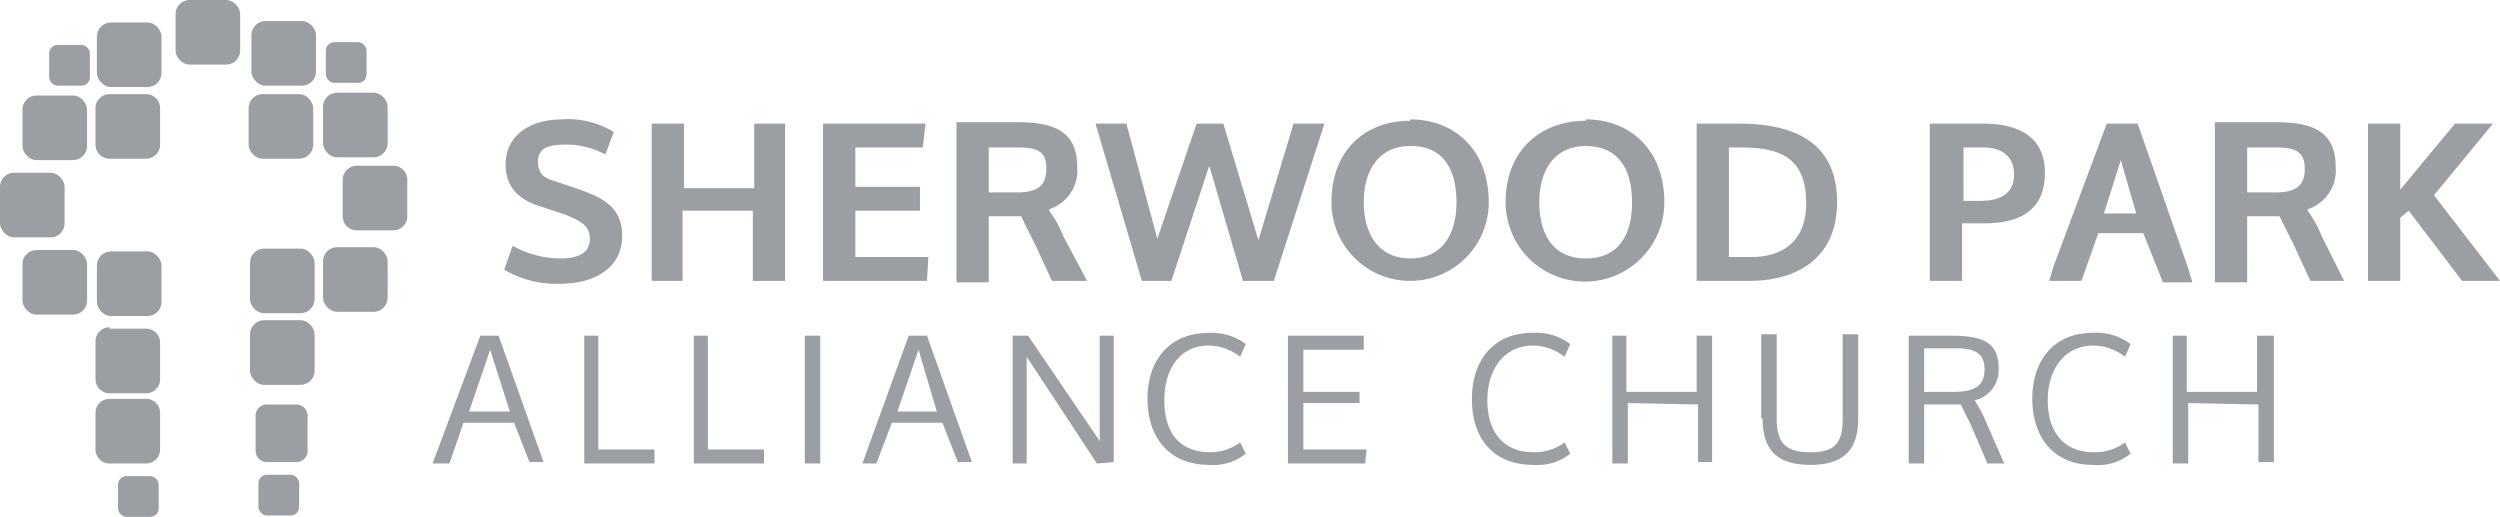
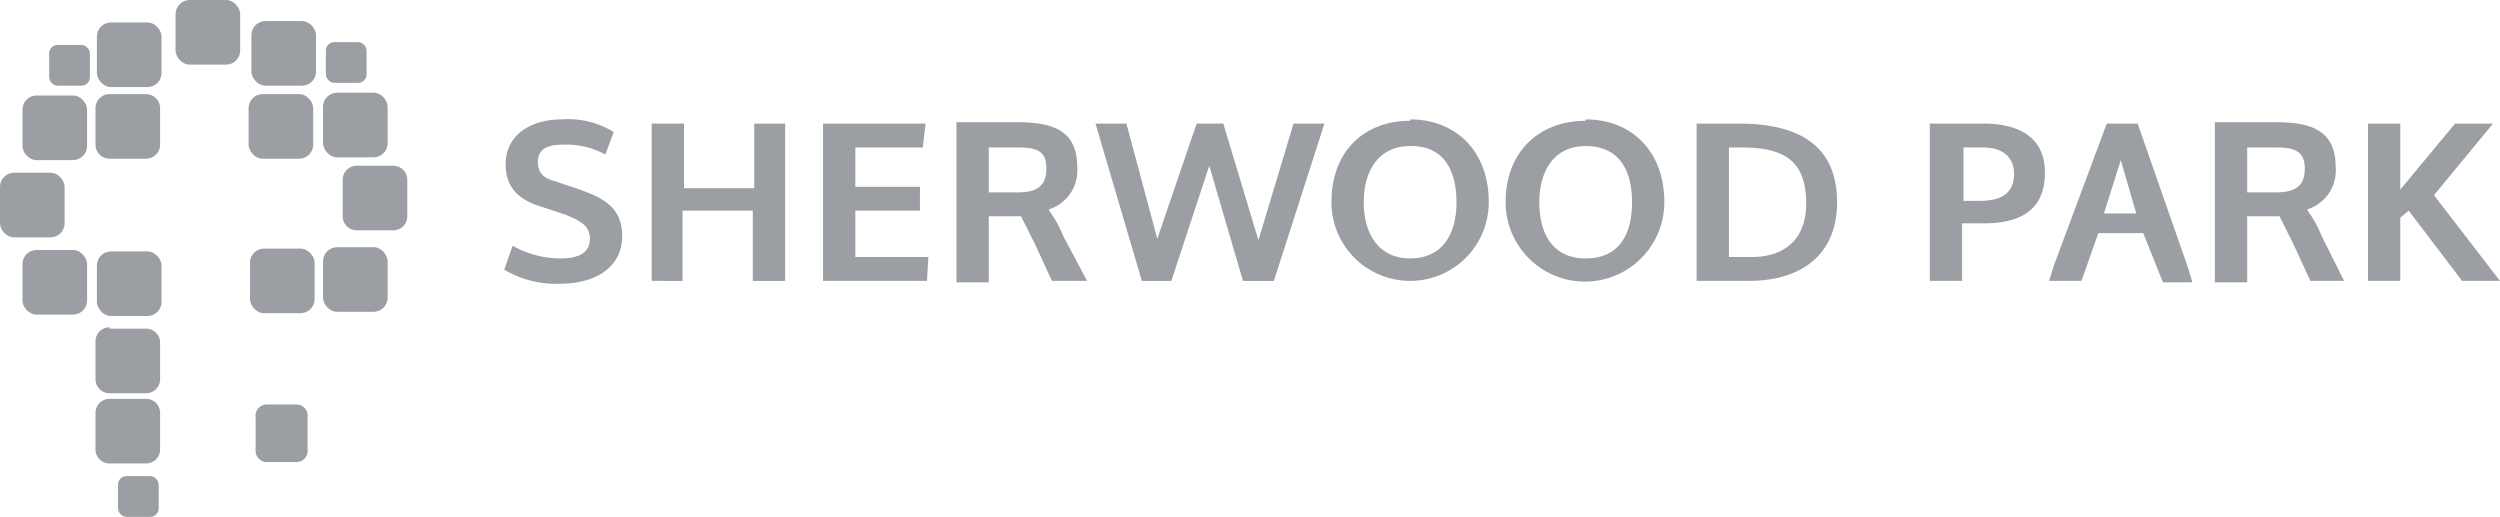
<svg xmlns="http://www.w3.org/2000/svg" id="Layer_1" data-name="Layer 1" viewBox="0 0 178 36.8">
  <defs>
    <style>.cls-1{fill:#9b9fa3}.cls-2{fill:#9b9fa3}</style>
  </defs>
  <path class="cls-1" d="M76.7 128.6c-1.1 0-1.8.3-1.8 1.2s.5 1.2 1.2 1.4l1.5.5c1.7.6 3.3 1.2 3.3 3.4 0 2.3-2 3.4-4.4 3.4a7.2 7.2 0 0 1-4-1l.6-1.7a7 7 0 0 0 3.4.9c1.3 0 2.1-.4 2.1-1.4s-.8-1.3-1.7-1.7l-1.5-.5c-1.4-.4-2.8-1.1-2.8-3.1 0-2.1 1.8-3.2 4-3.2a6.2 6.2 0 0 1 3.7.9l-.6 1.6a5.8 5.8 0 0 0-3-.7Zm15.8-1.5v11.2h-2.3v-5h-5v5H83v-11.2h2.3v4.6h5v-4.6Zm9.8 1.7h-4.8v2.8h4.6v1.7h-4.6v3.3h5.2l-.1 1.7h-7.4v-11.2h7.3Zm9 4.5a7.8 7.8 0 0 1 1 1.8l1.7 3.2h-2.5l-1.2-2.6-1-2H107v4.7h-2.3V127h4.3c2.6 0 4.3.6 4.3 3.2a2.9 2.9 0 0 1-2 3Zm-2.1-4.5H107v3.2h2c1.5 0 2.1-.5 2.1-1.7s-.6-1.5-2-1.5Zm9.8 6.5 2.8-8.2h1.9l2.5 8.3 2.5-8.3h2.2l-3.6 11.2h-2.2l-2.4-8.2-2.7 8.2h-2.1l-3.3-11.2h2.2Zm18-8.5c3.2 0 5.6 2.2 5.6 5.9a5.6 5.6 0 1 1-11.2 0c0-3.7 2.4-5.8 5.6-5.8Zm0 1.9c-2.2 0-3.3 1.7-3.3 4s1.1 4 3.3 4 3.3-1.6 3.3-4-1-4-3.2-4Zm12.5-1.9c3.2 0 5.6 2.2 5.6 5.9a5.6 5.6 0 1 1-11.3 0c0-3.7 2.5-5.8 5.7-5.8Zm0 1.9c-2.2 0-3.3 1.7-3.3 4s1 4 3.3 4 3.3-1.6 3.3-4-1-4-3.3-4Zm11.6 9.6h-3.7v-11.2h3c4.2 0 7 1.5 7 5.6 0 3.7-2.5 5.6-6.3 5.6Zm-.5-9.5h-.9v7.8h1.6c2.5 0 3.9-1.4 3.9-3.8 0-3-1.5-4-4.6-4Zm13.4 9.5v-11.2h3.8c2.6 0 4.4 1 4.4 3.5 0 2-1 3.6-4.3 3.6h-1.6v4.1Zm6-7.6c0-1.2-.8-1.9-2.2-1.9h-1.4v3.8h1.2c2 0 2.4-1 2.4-1.9Zm9.2 4.2H186l-1.2 3.4h-2.3l.3-1 3.8-10.2h2.2l3.6 10.3.3 1h-2.1Zm-.5-1.4-1.1-3.8-1.2 3.8Zm12.2-.2a7.8 7.8 0 0 1 1 1.8l1.6 3.2h-2.4l-1.2-2.6-1-2h-2.3v4.7h-2.3V127h4.3c2.6 0 4.3.6 4.3 3.2a2.9 2.9 0 0 1-2 3Zm-2.2-4.5h-2.1v3.2h2c1.5 0 2.1-.5 2.1-1.7s-.7-1.5-2-1.5Zm8.8 9.5h-2.3v-11.2h2.3v4.7l3.9-4.7h2.7l-4.2 5.1 4.7 6.1h-2.7l-3.8-5-.6.5Z" transform="translate(-36.6 -118.3)" />
  <rect class="cls-2" x="17.8" y="17.7" width="4.6" height="4.6" rx="1" />
  <rect class="cls-2" x="6.9" y="17.9" width="4.6" height="4.6" rx="1" />
  <rect class="cls-2" x="17.7" y="6.7" width="4.6" height="4.6" rx="1" />
  <path class="cls-2" d="M47 125a1 1 0 0 1 1 1v2.6a1 1 0 0 1-1 1h-2.6a1 1 0 0 1-1-1V126a1 1 0 0 1 1-1Z" transform="translate(-36.6 -118.3)" />
  <rect class="cls-2" x="6.9" y="1.6" width="4.6" height="4.6" rx="1" />
  <rect class="cls-2" x="12.5" width="4.6" height="4.6" rx="1" />
  <rect class="cls-2" x="17.9" y="1.5" width="4.6" height="4.6" rx="1" />
  <rect class="cls-2" x="1.6" y="17.8" width="4.6" height="4.6" rx="1" />
  <rect class="cls-2" y="12.3" width="4.6" height="4.6" rx="1" />
  <rect class="cls-2" x="1.6" y="6.8" width="4.6" height="4.6" rx="1" />
-   <rect class="cls-2" x="17.8" y="22.8" width="4.6" height="4.6" rx="1" />
  <path class="cls-2" d="M7.8 23.4h2.6a1 1 0 0 1 1 1V27a1 1 0 0 1-1 1H7.8a1 1 0 0 1-1-1v-2.7a1 1 0 0 1 1-1Z" />
  <rect class="cls-2" x="23" y="6.6" width="4.6" height="4.6" rx="1" />
  <path class="cls-2" d="M62 134.7a1 1 0 0 1-1-1v-2.6a1 1 0 0 1 1-1h2.6a1 1 0 0 1 1 1v2.6a1 1 0 0 1-1 1Z" transform="translate(-36.6 -118.3)" />
  <rect class="cls-2" x="23" y="17.6" width="4.6" height="4.6" rx="1" />
  <path class="cls-2" d="M58.5 150.3a.8.8 0 0 1-.8.9h-2.1a.8.8 0 0 1-.8-.8V148a.8.8 0 0 1 .8-.9h2.1a.8.8 0 0 1 .8.9Z" transform="translate(-36.6 -118.3)" />
  <rect class="cls-2" x="3.5" y="3.2" width="2.9" height="2.9" rx=".6" />
  <rect class="cls-2" x="23.2" y="3" width="2.9" height="2.9" rx=".6" />
  <rect class="cls-2" x="8.4" y="33.9" width="2.9" height="2.9" rx=".6" />
-   <rect class="cls-2" x="18.4" y="33.8" width="2.9" height="2.9" rx=".6" />
  <path class="cls-2" d="M47 146.7a1 1 0 0 1 1 1v2.6a1 1 0 0 1-1 1h-2.6a1 1 0 0 1-1-1v-2.6a1 1 0 0 1 1-1Z" transform="translate(-36.6 -118.3)" />
-   <path class="cls-1" d="M73.2 148.4h-3.6l-1 2.9h-1.2l3.4-9.1h1.3l3.2 9h-1Zm-.3-.8-1.4-4.4-1.5 4.4Zm6.3-5.4v8.1h4v1h-5v-9.1Zm7.8 0v8.1h4v1h-5v-9.1Zm8 9.1h-1.1v-9.1H95Zm8.7-2.9h-3.6l-1.1 2.9h-1l3.3-9.1h1.3l3.2 9h-1Zm-.4-.8-1.3-4.4-1.5 4.4Zm11.4 3.7-5-7.6v7.6h-1v-9.1h1.1l5.1 7.5v-7.5h1v9Zm10.6-8.5-.4.9a3.8 3.8 0 0 0-2.2-.8c-2.2 0-3.2 1.8-3.2 3.9s.9 3.7 3.3 3.7a3.6 3.6 0 0 0 2.1-.7l.4.8a3.7 3.7 0 0 1-2.6.8c-2.9 0-4.4-2-4.4-4.7s1.5-4.7 4.4-4.7a4 4 0 0 1 2.6.8Zm8.1 4.2h-4v3.3h4.5l-.1 1h-5.5v-9.1h5.4v1h-4.3v3h4Zm15-4.2-.4.9a3.8 3.8 0 0 0-2.2-.8c-2.2 0-3.3 1.8-3.3 3.9s1 3.7 3.3 3.7a3.6 3.6 0 0 0 2.2-.7l.4.8a3.7 3.7 0 0 1-2.6.8c-3 0-4.4-2-4.4-4.7s1.5-4.7 4.3-4.7a4 4 0 0 1 2.7.8Zm4.1 4.2v4.3h-1.1v-9.1h1v4h5v-4h1.1v9h-1v-4.1Zm9.5 1.1v-6h1.1v6c0 1.8.7 2.4 2.4 2.4s2.3-.6 2.3-2.4v-6h1.1v6c0 2-.8 3.3-3.4 3.3s-3.4-1.3-3.4-3.3Zm16.1 3.2-1.2-2.8-.7-1.4h-2.6v4.2h-1.1v-9.1h2.9c2.1 0 3.5.3 3.5 2.3a2.2 2.2 0 0 1-1.7 2.3s.5.8.7 1.3l1.4 3.2Zm-4.5-5.1h2.1c1.7 0 2.2-.6 2.2-1.6s-.5-1.5-2-1.5h-2.3Zm14.7-3.4-.4.9a3.8 3.8 0 0 0-2.2-.8c-2.2 0-3.3 1.8-3.3 3.9s1 3.7 3.3 3.7a3.6 3.6 0 0 0 2.2-.7l.4.8a3.7 3.7 0 0 1-2.7.8c-2.8 0-4.3-2-4.3-4.7s1.5-4.7 4.3-4.7a4 4 0 0 1 2.7.8Zm4.1 4.2v4.3h-1.1v-9.1h1v4h5v-4h1.2v9h-1.1v-4.1Z" transform="translate(-36.6 -118.3)" />
</svg>